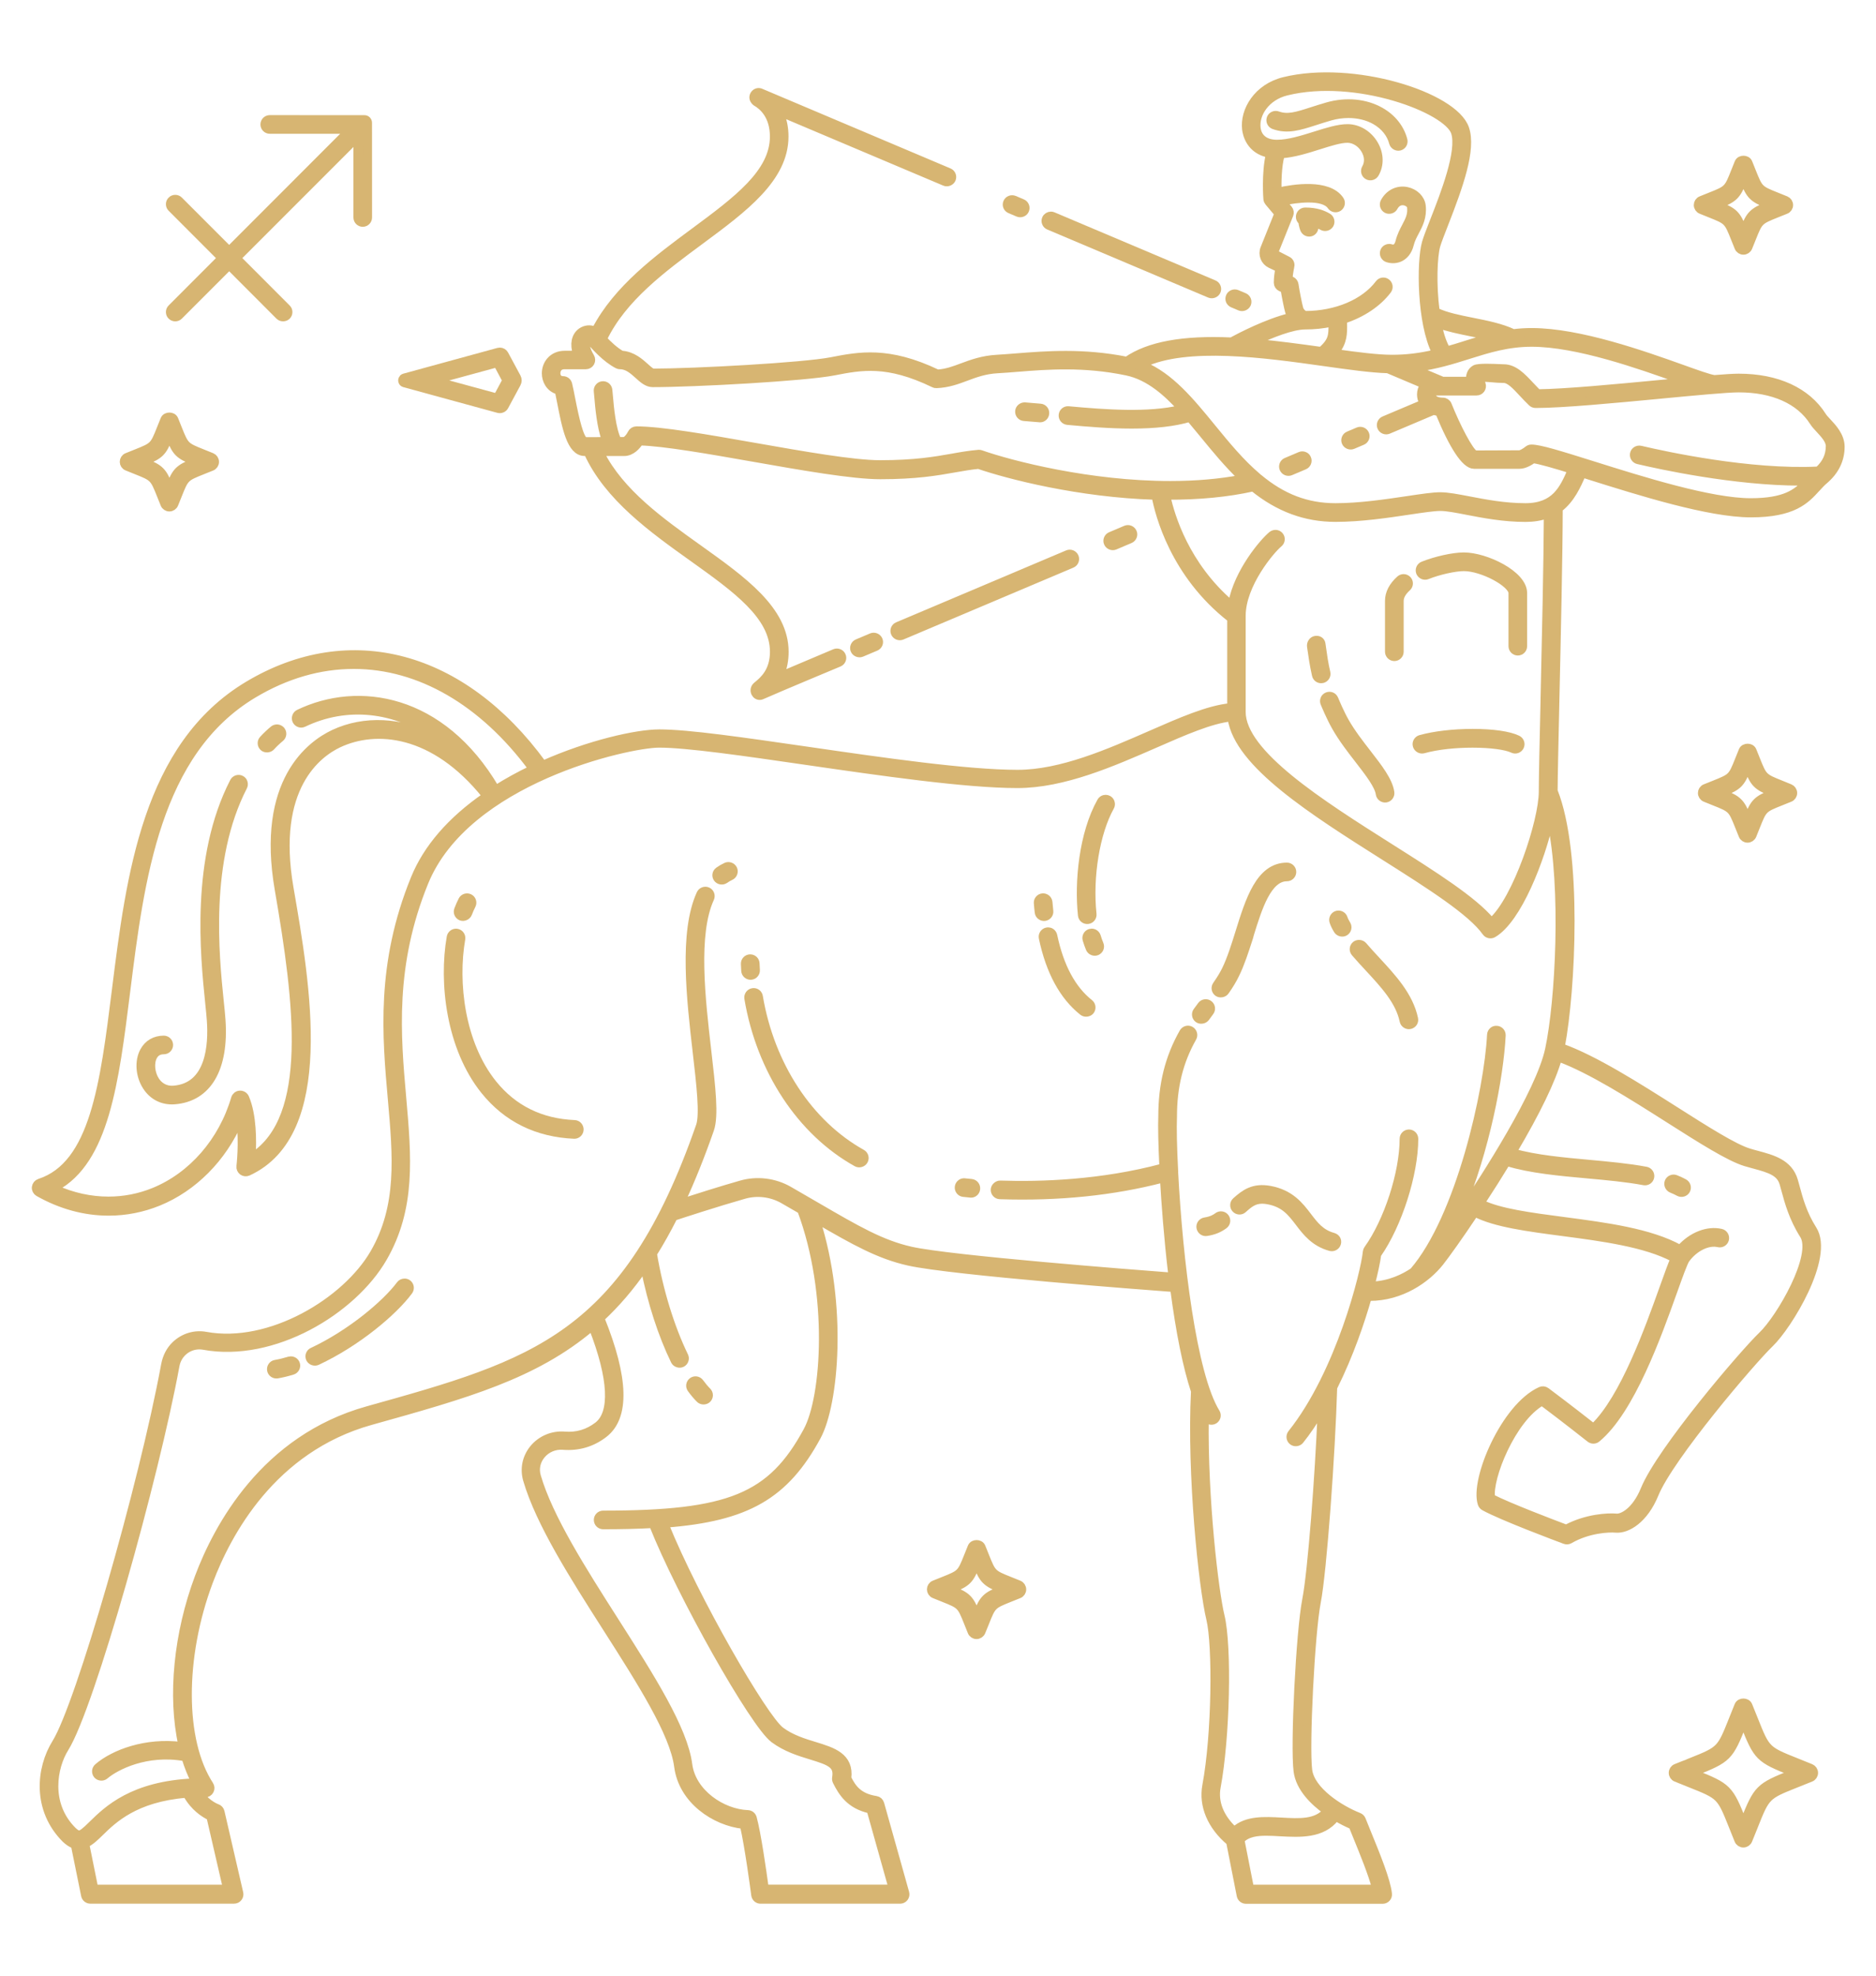
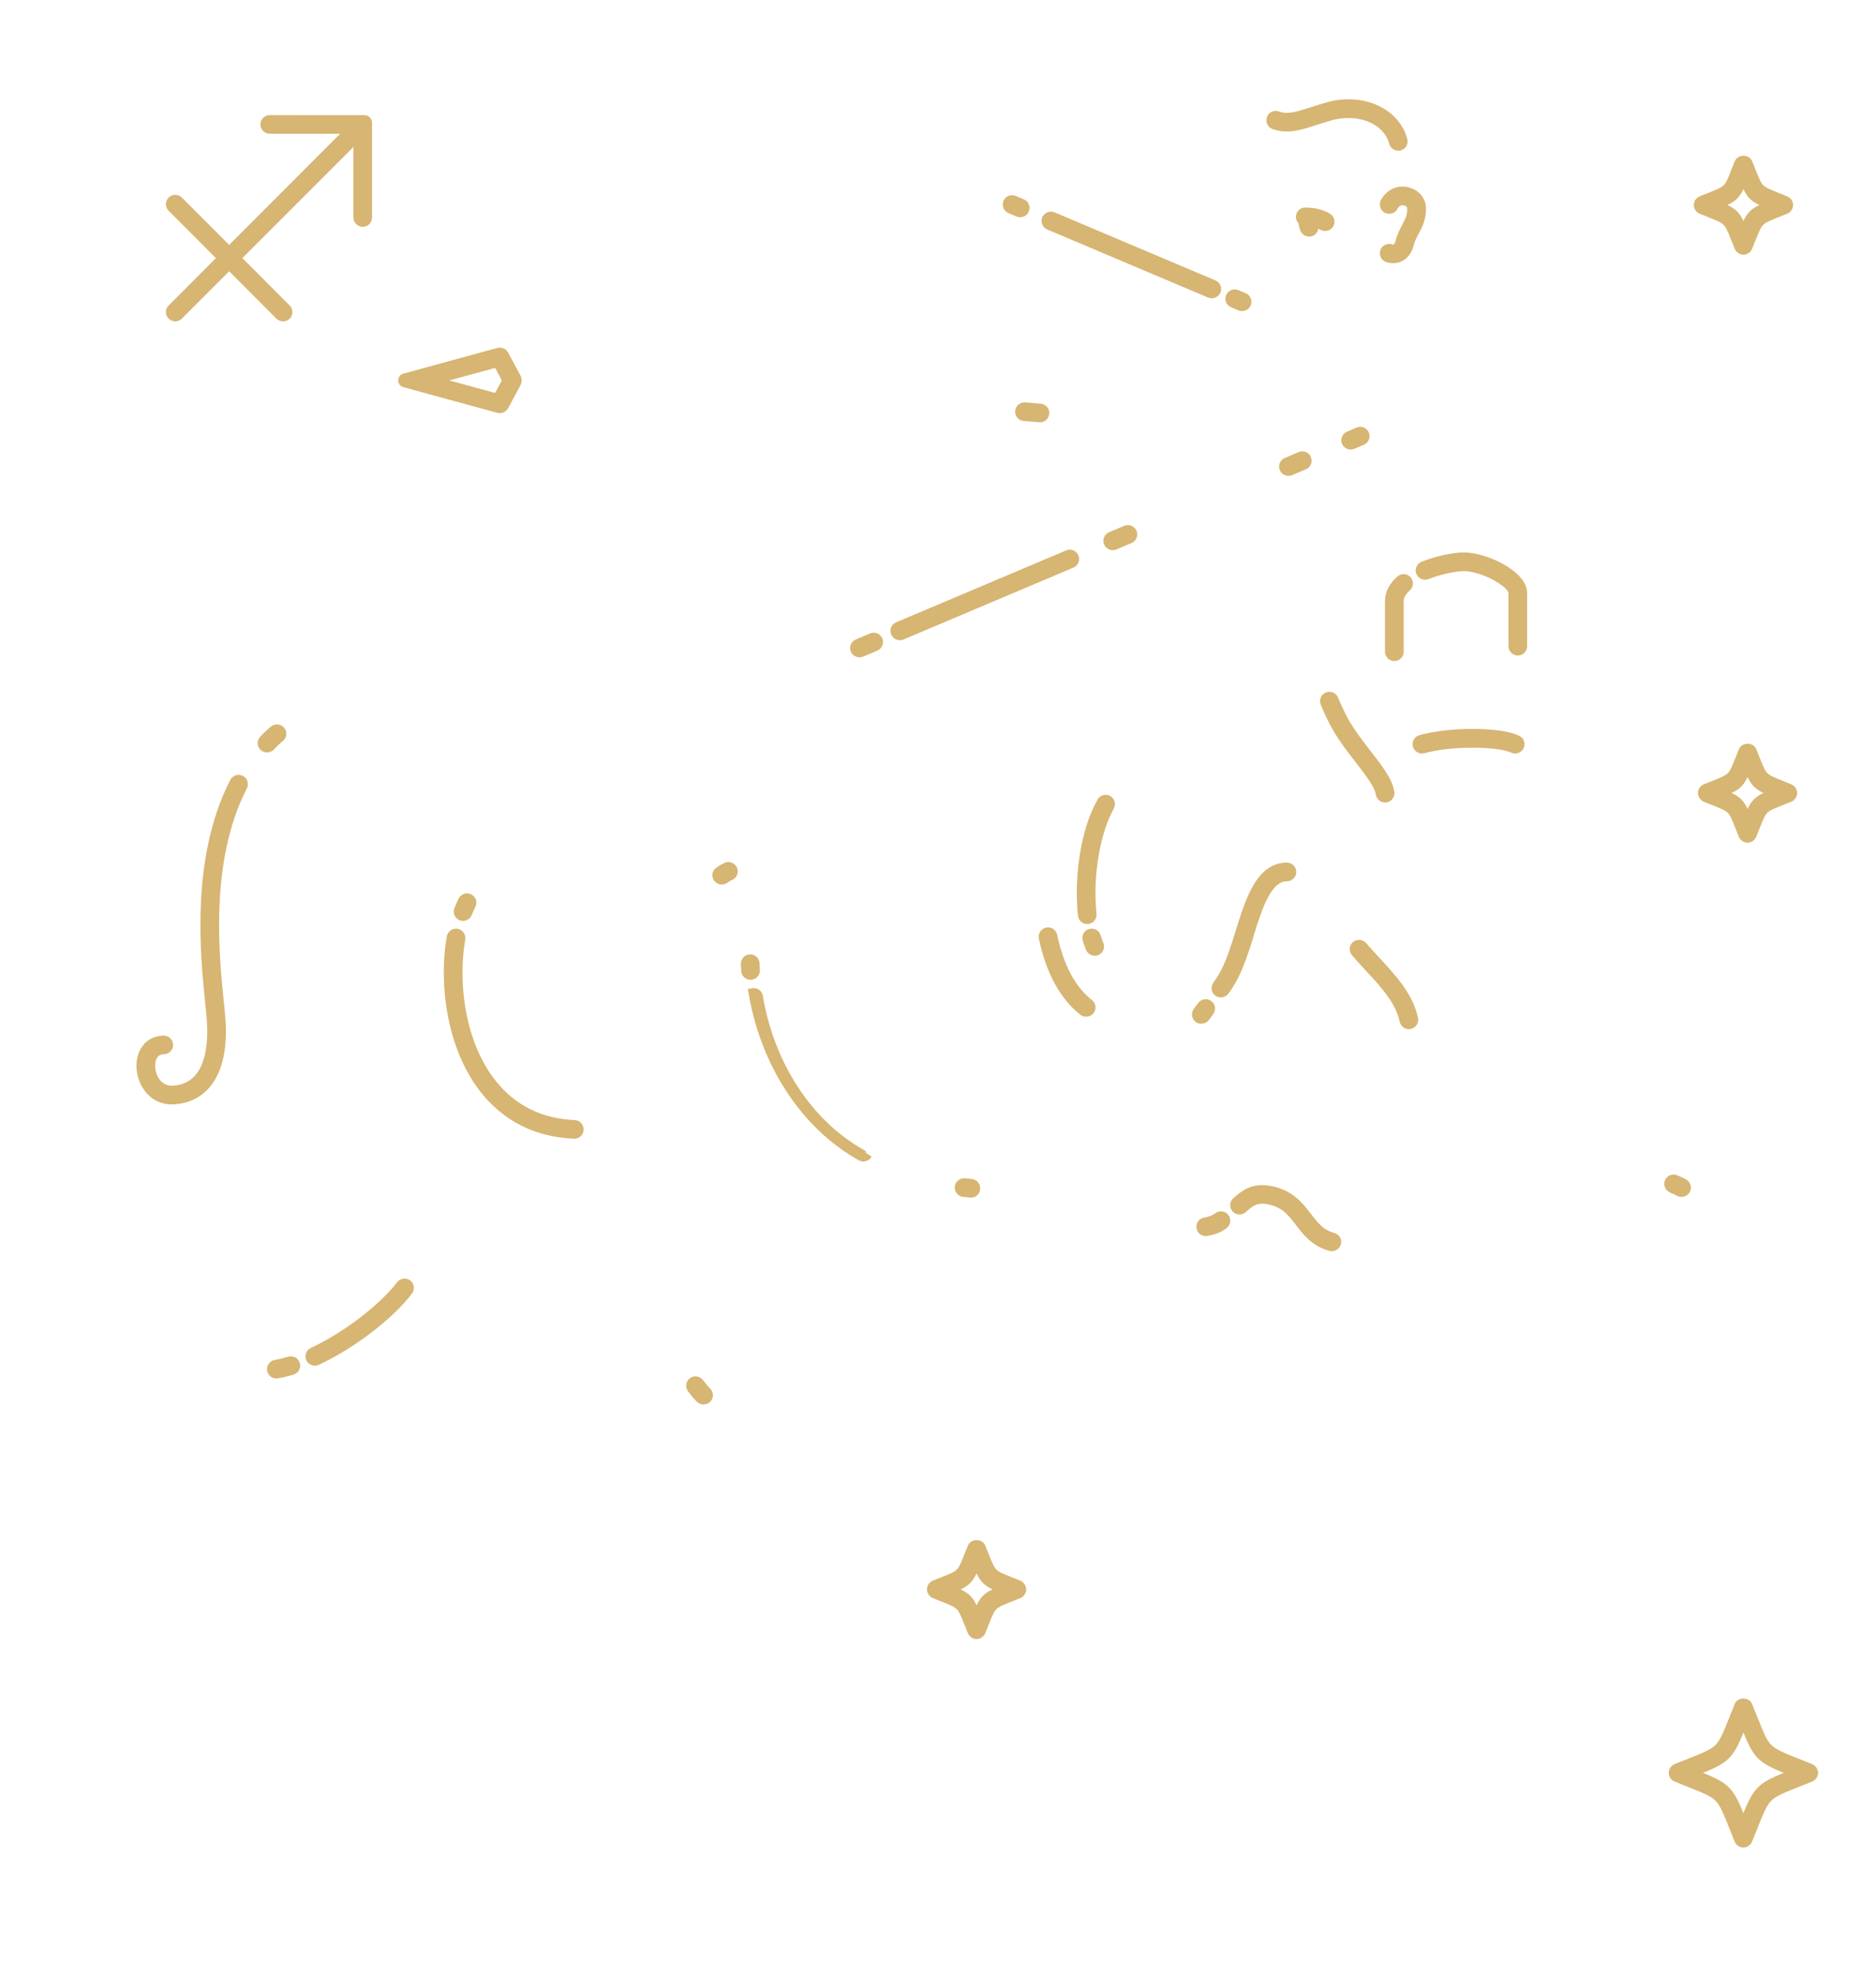
<svg xmlns="http://www.w3.org/2000/svg" version="1.1" id="katman_1" x="0px" y="0px" viewBox="0 0 440.99 464.19" style="enable-background:new 0 0 440.99 464.19;" xml:space="preserve">
  <style type="text/css">
	.st0{fill:#D7B572;stroke:#D7B572;stroke-width:2;stroke-miterlimit:10;}
</style>
  <g>
    <path class="st0" d="M170.71,203.66c-0.62,0.29-1.21,0.63-1.75,1.02c-0.26,0.18-0.43,0.46-0.49,0.77   c-0.05,0.31,0.02,0.63,0.21,0.89c0.18,0.25,0.46,0.42,0.78,0.47c0.32,0.05,0.64-0.02,0.89-0.19c0.43-0.31,0.89-0.58,1.38-0.8   c0.6-0.28,0.85-0.99,0.58-1.59C172.02,203.64,171.31,203.38,170.71,203.66z" />
-     <path class="st0" d="M202.58,271.05c-12.46-6.94-21.53-20.73-24.25-36.89c-0.1-0.6-0.59-1-1.17-1c-0.07,0-0.14,0.01-0.21,0.02   c-0.65,0.11-1.08,0.73-0.98,1.38c2.84,16.87,12.35,31.3,25.44,38.58c0.26,0.15,0.6,0.18,0.91,0.09c0.31-0.09,0.57-0.29,0.72-0.56   C203.36,272.1,203.16,271.37,202.58,271.05z" />
+     <path class="st0" d="M202.58,271.05c-12.46-6.94-21.53-20.73-24.25-36.89c-0.1-0.6-0.59-1-1.17-1c-0.07,0-0.14,0.01-0.21,0.02   c2.84,16.87,12.35,31.3,25.44,38.58c0.26,0.15,0.6,0.18,0.91,0.09c0.31-0.09,0.57-0.29,0.72-0.56   C203.36,272.1,203.16,271.37,202.58,271.05z" />
    <path class="st0" d="M176.52,229.2c0.32-0.02,0.61-0.16,0.81-0.4c0.21-0.24,0.32-0.55,0.3-0.86c-0.03-0.52-0.06-1.04-0.08-1.56   c-0.02-0.65-0.55-1.15-1.21-1.15c-0.34,0.01-0.64,0.14-0.86,0.38c-0.22,0.23-0.33,0.54-0.32,0.86c0.02,0.55,0.05,1.09,0.08,1.62   c0.04,0.63,0.57,1.12,1.2,1.12L176.52,229.2z" />
    <path class="st0" d="M283.36,239.07c0,0,1.02-1.39,1.02-1.39c0.19-0.26,0.28-0.57,0.23-0.89c-0.05-0.32-0.21-0.59-0.47-0.78   c-0.21-0.16-0.45-0.24-0.71-0.24c-0.06,0-0.12,0-0.17,0.01c-0.32,0.05-0.6,0.21-0.79,0.47l-1.05,1.42   c-0.38,0.53-0.26,1.28,0.27,1.66C282.18,239.69,283,239.56,283.36,239.07z" />
    <path class="st0" d="M293.48,220.5l0.15-0.48l0.13-0.52c1.96-6.31,4.18-13.44,8.76-13.44c0.66,0,1.19-0.54,1.19-1.19   c0-0.66-0.54-1.19-1.19-1.19c-6.33,0-8.76,7.81-11.11,15.36c-0.96,3.09-1.96,6.29-3.19,8.82c-0.55,1.13-1.25,2.28-2.2,3.64   c-0.18,0.26-0.25,0.58-0.2,0.89c0.06,0.31,0.23,0.59,0.49,0.77c0.5,0.34,1.32,0.2,1.66-0.3c1.03-1.47,1.79-2.73,2.38-3.97   C291.57,226.43,292.54,223.41,293.48,220.5z" />
    <path class="st0" d="M257.77,220.05c-0.15-0.5-0.62-0.86-1.15-0.86c-0.11,0-0.23,0.02-0.33,0.05c-0.31,0.09-0.56,0.29-0.71,0.57   c-0.15,0.28-0.19,0.6-0.1,0.91c0.23,0.76,0.48,1.48,0.75,2.12c0.12,0.28,0.36,0.51,0.66,0.63c0.3,0.12,0.63,0.12,0.91,0   c0.29-0.13,0.52-0.36,0.64-0.65c0.12-0.3,0.11-0.62-0.01-0.91C258.19,221.34,257.97,220.72,257.77,220.05z" />
    <path class="st0" d="M260.49,187.9c-0.18-0.1-0.39-0.15-0.59-0.15c-0.11,0-0.21,0.01-0.32,0.04c-0.31,0.09-0.56,0.29-0.72,0.57   c-4.24,7.57-5.3,18.86-4.47,26.68c0.07,0.66,0.63,1.13,1.32,1.06c0.65-0.07,1.12-0.66,1.05-1.31c-0.94-8.8,0.78-19.19,4.17-25.26   c0.16-0.28,0.2-0.6,0.11-0.91C260.97,188.31,260.77,188.06,260.49,187.9z" />
    <path class="st0" d="M256.07,235.77c-4.13-3.26-7.01-8.62-8.54-15.93c-0.07-0.31-0.25-0.58-0.52-0.76   c-0.19-0.13-0.42-0.19-0.64-0.19c-0.08,0-0.17,0.01-0.25,0.03c-0.65,0.14-1.06,0.77-0.93,1.42c1.65,7.86,4.82,13.69,9.4,17.31   c0.48,0.38,1.3,0.28,1.68-0.2C256.67,236.93,256.58,236.17,256.07,235.77z" />
-     <path class="st0" d="M245.55,215.38c0.32-0.04,0.6-0.19,0.8-0.44c0.2-0.25,0.29-0.56,0.25-0.88c-0.08-0.69-0.15-1.38-0.2-2.06   c-0.03-0.32-0.18-0.61-0.43-0.82c-0.21-0.17-0.5-0.28-0.76-0.28c-0.03,0-0.06,0-0.09,0c-0.33,0.03-0.62,0.17-0.82,0.42   c-0.21,0.24-0.31,0.55-0.28,0.87c0.06,0.71,0.12,1.43,0.21,2.15C244.3,214.98,244.88,215.45,245.55,215.38z" />
-     <path class="st0" d="M315.78,215.75c-0.16-0.49-0.64-0.81-1.15-0.81c-0.12,0-0.25,0.02-0.37,0.06c-0.62,0.21-0.96,0.89-0.75,1.51   c0.2,0.61,0.52,1.26,0.97,2c0.32,0.53,1.11,0.72,1.64,0.39c0.27-0.17,0.46-0.43,0.54-0.74c0.07-0.31,0.02-0.63-0.14-0.9   C316.17,216.69,315.92,216.18,315.78,215.75z" />
    <path class="st0" d="M323.48,225.68c0,0-0.08-0.09-0.08-0.09c-0.96-1.03-2.04-2.2-3.02-3.35c-0.22-0.26-0.57-0.4-0.92-0.4   c-0.28,0-0.56,0.09-0.77,0.27c-0.5,0.43-0.56,1.18-0.13,1.68c1.02,1.2,2.16,2.42,3.16,3.5c3.76,4.06,7.31,7.88,8.29,12.58   c0.06,0.3,0.25,0.58,0.52,0.75c0.26,0.17,0.58,0.24,0.89,0.17c0.32-0.07,0.58-0.25,0.76-0.51c0.18-0.27,0.24-0.59,0.17-0.9   C331.23,234.04,327.29,229.79,323.48,225.68z" />
    <path class="st0" d="M334.53,135.12c0.29,0.12,0.62,0.13,0.91,0.01c2.71-1.09,6.53-1.94,8.68-1.94c4.4,0,11.48,3.8,11.48,6.15   v12.49c0,0.66,0.54,1.19,1.19,1.19c0.66,0,1.19-0.54,1.19-1.19v-12.49c0-4.32-8.78-8.54-13.87-8.54c-2.49,0-6.52,0.89-9.57,2.11   c-0.61,0.24-0.91,0.94-0.67,1.55C334,134.76,334.23,134.99,334.53,135.12z" />
    <path class="st0" d="M327.77,154.32c0.66,0,1.19-0.54,1.19-1.19v-11.94c0-1.08,0.6-2.16,1.77-3.22c0.24-0.21,0.38-0.5,0.4-0.82   c0.02-0.32-0.09-0.63-0.3-0.86c-0.22-0.24-0.51-0.38-0.83-0.4l-0.07,0c-0.28,0-0.57,0.11-0.79,0.31c-1.7,1.53-2.57,3.21-2.57,4.99   v11.94C326.58,153.78,327.11,154.32,327.77,154.32z" />
    <path class="st0" d="M311.39,164.27c-0.12,0.29-0.13,0.62,0,0.91c0.14,0.34,1.38,3.35,2.68,5.62c1.56,2.74,3.6,5.37,5.4,7.69   c2.39,3.09,4.65,6,4.93,8.04c0.09,0.64,0.69,1.1,1.35,1.02c0.65-0.09,1.11-0.69,1.02-1.34c-0.37-2.68-2.7-5.69-5.4-9.17   c-1.83-2.36-3.73-4.81-5.22-7.42c-1.15-2.01-2.31-4.78-2.53-5.32c-0.13-0.31-0.36-0.55-0.65-0.67c-0.29-0.12-0.61-0.12-0.91,0   C311.74,163.75,311.51,163.98,311.39,164.27z" />
-     <path class="st0" d="M309.4,158.6c0.12,0.54,0.6,0.93,1.16,0.93c0.09,0,0.18-0.01,0.27-0.03c0.31-0.07,0.58-0.26,0.75-0.53   c0.17-0.27,0.22-0.59,0.15-0.9c-0.52-2.24-0.76-4.01-1.11-6.48l-0.04-0.28c-0.04-0.29-0.18-0.53-0.39-0.7   c-0.19-0.15-0.44-0.22-0.72-0.22c-0.07,0-0.15,0.01-0.23,0.02c-0.63,0.09-1.1,0.77-1,1.47C308.59,154.31,308.86,156.24,309.4,158.6   z" />
    <path class="st0" d="M306.08,51.88c0.05,0.04,0.09,0.11,0.1,0.18c0.17,1.08,0.37,1.63,0.5,1.9c0.27,0.54,1.01,0.79,1.57,0.52   c0.58-0.28,0.83-0.99,0.56-1.59c-0.04-0.09-0.03-0.19,0.03-0.28c0.06-0.08,0.15-0.12,0.25-0.11c0.76,0.08,1.34,0.36,1.81,0.63   c0.26,0.15,0.59,0.19,0.9,0.11c0.31-0.08,0.58-0.28,0.73-0.54c0.16-0.28,0.2-0.6,0.12-0.91c-0.08-0.31-0.28-0.57-0.56-0.73   c-1.05-0.61-2.61-1.3-5.28-1.3c-0.66,0-1.19,0.54-1.19,1.19C305.62,51.31,305.79,51.66,306.08,51.88z" />
    <path class="st0" d="M325.5,47.48c-0.31,0.58-0.1,1.3,0.48,1.62c0.28,0.15,0.6,0.18,0.91,0.09c0.31-0.09,0.56-0.29,0.71-0.57   c0.83-1.53,2.08-1.46,2.58-1.35c0.84,0.17,1.52,0.75,1.58,1.37c0.2,1.87-0.44,3.09-1.25,4.63c-0.53,1.01-1.13,2.14-1.48,3.55   c-0.18,0.73-0.51,1.25-0.93,1.49c-0.43,0.23-0.87,0.16-1.18,0.06c-0.12-0.04-0.24-0.06-0.36-0.06c-0.19,0-0.38,0.04-0.55,0.13   c-0.28,0.14-0.5,0.39-0.59,0.69c-0.2,0.63,0.14,1.3,0.77,1.51c1.04,0.34,2.18,0.25,3.07-0.25c0.71-0.4,1.66-1.24,2.09-3   c0.28-1.12,0.76-2.04,1.28-3.01c0.84-1.6,1.8-3.4,1.52-5.99c-0.18-1.66-1.62-3.08-3.5-3.46C328.54,44.52,326.57,45.5,325.5,47.48z" />
    <path class="st0" d="M327.53,33.53c0.16,0.61,0.84,1.01,1.46,0.85c0.64-0.17,1.02-0.82,0.85-1.46c-0.72-2.77-2.61-5.15-5.32-6.69   c-3.53-2.02-8.08-2.45-12.48-1.19c-1.33,0.38-2.54,0.77-3.6,1.11c-3.59,1.16-5.75,1.85-8.15,0.98c-0.3-0.11-0.62-0.09-0.91,0.04   c-0.29,0.13-0.51,0.37-0.62,0.67c-0.22,0.62,0.09,1.3,0.71,1.53c3.17,1.15,5.9,0.27,9.69-0.95c1.05-0.34,2.23-0.72,3.53-1.09   c1.41-0.4,2.86-0.6,4.28-0.6c2.32,0,4.54,0.53,6.36,1.57C325.49,29.54,326.98,31.39,327.53,33.53z" />
    <path class="st0" d="M65.2,171.21c-0.03,0-0.07,0-0.1,0c-0.28,0-0.56,0.1-0.77,0.27c-0.89,0.74-1.71,1.52-2.45,2.33   c-0.22,0.24-0.33,0.54-0.31,0.86c0.01,0.32,0.15,0.61,0.39,0.83c0.45,0.41,1.28,0.37,1.69-0.07c0.67-0.74,1.42-1.45,2.22-2.11   c0.25-0.2,0.4-0.49,0.43-0.81c0.03-0.32-0.07-0.63-0.27-0.87C65.81,171.39,65.52,171.24,65.2,171.21z" />
    <path class="st0" d="M56.63,183.2c-0.28-0.15-0.6-0.17-0.91-0.08c-0.31,0.1-0.55,0.31-0.7,0.59c-9.26,17.97-6.92,40.84-5.79,51.84   l0.02,0.22c0.16,1.59,0.3,2.9,0.37,3.96c0.42,5.83-0.18,15.71-8.82,16.36c-2.42,0.16-3.74-1.28-4.31-2.17   c-1.13-1.75-1.35-4.23-0.5-5.78c0.52-0.95,1.36-1.43,2.51-1.43c0.66,0,1.19-0.54,1.19-1.19c0-0.66-0.54-1.19-1.19-1.19   c-2.03,0-3.67,0.95-4.61,2.68c-1.27,2.33-1.02,5.71,0.6,8.21c1.47,2.28,3.79,3.44,6.49,3.25c7.82-0.59,11.84-7.48,11.02-18.91   c-0.08-1.15-0.23-2.65-0.4-4.24c-1.1-10.77-3.4-33.18,5.53-50.52c0.15-0.28,0.17-0.61,0.08-0.91   C57.13,183.59,56.92,183.34,56.63,183.2z" />
    <path class="st0" d="M202.49,153.36l3.36-1.42c0.29-0.12,0.52-0.36,0.64-0.65c0.12-0.3,0.12-0.62-0.01-0.91   c-0.12-0.28-0.36-0.51-0.65-0.63c-0.15-0.06-0.31-0.09-0.47-0.09c-0.15,0-0.3,0.03-0.44,0.09l-3.36,1.42   c-0.29,0.12-0.52,0.35-0.64,0.65c-0.12,0.3-0.12,0.62,0.01,0.91C201.16,153.29,201.9,153.6,202.49,153.36z" />
    <path class="st0" d="M211.06,149.34c0.3,0.12,0.63,0.12,0.91,0l39.97-16.9c0.29-0.12,0.52-0.35,0.64-0.65   c0.12-0.3,0.12-0.62-0.01-0.91c-0.12-0.29-0.36-0.52-0.65-0.64c-0.14-0.06-0.3-0.09-0.45-0.09c-0.16,0-0.32,0.03-0.46,0.09   l-39.97,16.9c-0.29,0.12-0.52,0.36-0.64,0.65c-0.12,0.3-0.12,0.62,0.01,0.91C210.53,148.99,210.77,149.22,211.06,149.34z" />
    <path class="st0" d="M262.03,128.18l3.58-1.52c0.29-0.12,0.52-0.36,0.64-0.65c0.12-0.3,0.12-0.62-0.01-0.91   c-0.12-0.29-0.36-0.52-0.65-0.64c-0.14-0.06-0.3-0.09-0.45-0.09c-0.16,0-0.32,0.03-0.46,0.09l-3.58,1.52   c-0.29,0.12-0.52,0.35-0.64,0.65c-0.12,0.3-0.12,0.62,0.01,0.91C260.71,128.12,261.44,128.43,262.03,128.18z" />
    <path class="st0" d="M306.58,107.14c-0.15-0.06-0.3-0.09-0.45-0.09c-0.16,0-0.32,0.03-0.47,0.1c-0.05,0.02-3.24,1.37-3.26,1.38   c-0.29,0.12-0.52,0.35-0.64,0.65c-0.12,0.3-0.12,0.62,0.01,0.91c0.12,0.28,0.36,0.51,0.65,0.63c0.29,0.12,0.63,0.12,0.91,0   l3.26-1.38c0.29-0.12,0.52-0.36,0.64-0.65c0.12-0.29,0.12-0.62-0.01-0.91C307.11,107.48,306.88,107.25,306.58,107.14z" />
    <path class="st0" d="M319.28,101.38l-2.26,0.96c-0.29,0.12-0.52,0.36-0.64,0.65c-0.12,0.3-0.12,0.62,0.01,0.91   c0.12,0.28,0.36,0.51,0.66,0.63c0.3,0.12,0.63,0.12,0.91,0l2.26-0.96c0.29-0.12,0.52-0.36,0.64-0.65c0.12-0.3,0.12-0.62-0.01-0.91   C320.59,101.41,319.89,101.12,319.28,101.38z" />
    <path class="st0" d="M289.78,71.28l1.73,0.73c0.58,0.25,1.32-0.06,1.57-0.63c0.12-0.29,0.13-0.62,0.01-0.91   c-0.12-0.29-0.35-0.53-0.64-0.65l-1.73-0.73c-0.15-0.06-0.31-0.09-0.47-0.09c-0.15,0-0.3,0.03-0.45,0.09   c-0.3,0.12-0.53,0.35-0.65,0.64c-0.12,0.29-0.13,0.62-0.01,0.91C289.26,70.92,289.49,71.15,289.78,71.28z" />
    <path class="st0" d="M246.56,53l37.84,16c0.58,0.24,1.32-0.06,1.56-0.63c0.12-0.29,0.13-0.62,0.01-0.91   c-0.12-0.3-0.35-0.53-0.64-0.65l-37.84-16c-0.14-0.06-0.29-0.09-0.44-0.09c-0.47,0-0.94,0.28-1.12,0.72   c-0.13,0.29-0.13,0.62-0.01,0.91C246.04,52.65,246.27,52.88,246.56,53z" />
    <path class="st0" d="M237.45,49.15l1.91,0.81c0.28,0.12,0.62,0.12,0.91,0c0.3-0.12,0.54-0.35,0.65-0.63   c0.12-0.29,0.13-0.62,0.01-0.91c-0.12-0.3-0.35-0.53-0.64-0.65l-1.91-0.81c-0.15-0.06-0.31-0.09-0.47-0.09   c-0.15,0-0.31,0.03-0.45,0.09c-0.3,0.12-0.53,0.35-0.65,0.64c-0.12,0.29-0.13,0.62-0.01,0.91   C236.93,48.8,237.16,49.03,237.45,49.15z" />
    <path class="st0" d="M334.58,176.01c3.32-0.93,7.65-1.34,11.58-1.34c4.14,0,7.84,0.46,9.5,1.26c0.29,0.14,0.61,0.16,0.91,0.05   c0.3-0.11,0.54-0.32,0.68-0.61c0.29-0.59,0.04-1.31-0.56-1.6c-1.98-0.96-5.8-1.51-10.48-1.51c-4.53,0-9.01,0.52-12.28,1.43   c-0.63,0.18-1.01,0.84-0.83,1.47C333.28,175.8,333.96,176.18,334.58,176.01z" />
    <path class="st0" d="M313.39,290.66c-2.96-0.82-4.38-2.68-6.03-4.84c-1.91-2.5-4.07-5.32-8.89-6.2c-3.8-0.69-5.83,0.81-7.9,2.67   c-0.24,0.21-0.38,0.51-0.39,0.82c-0.02,0.32,0.09,0.63,0.31,0.86c0.21,0.24,0.51,0.37,0.82,0.39c0.32,0.02,0.62-0.09,0.86-0.31   c1.49-1.35,2.62-2.23,4.52-2.23c0.42,0,0.87,0.04,1.35,0.13c3.92,0.71,5.54,2.84,7.42,5.3c1.67,2.19,3.57,4.67,7.3,5.69   c0.3,0.08,0.62,0.04,0.9-0.12c0.28-0.16,0.49-0.42,0.57-0.72c0.09-0.31,0.05-0.63-0.11-0.91   C313.96,290.95,313.7,290.75,313.39,290.66z" />
    <path class="st0" d="M286.29,285.85c-0.57,0.43-1.43,0.95-3.04,1.2c-0.32,0.05-0.59,0.22-0.78,0.47c-0.19,0.26-0.27,0.57-0.22,0.89   c0.05,0.31,0.22,0.6,0.48,0.79c0.26,0.19,0.57,0.26,0.88,0.21c1.65-0.25,2.95-0.78,4.11-1.65c0.53-0.39,0.63-1.14,0.24-1.67   C287.57,285.56,286.82,285.45,286.29,285.85z" />
    <path class="st0" d="M392.98,279.28c0.65,0.26,1.22,0.53,1.74,0.81c0.26,0.14,0.6,0.17,0.9,0.08c0.31-0.09,0.57-0.3,0.71-0.57   c0.15-0.28,0.19-0.6,0.09-0.91c-0.09-0.31-0.3-0.56-0.58-0.71c-0.61-0.33-1.27-0.64-1.98-0.92c-0.14-0.06-0.3-0.09-0.45-0.09   c-0.16,0-0.32,0.03-0.47,0.1c-0.29,0.12-0.52,0.36-0.64,0.65C392.07,278.33,392.37,279.03,392.98,279.28z" />
    <path class="st0" d="M164.46,324.87c-0.19-0.26-0.47-0.43-0.78-0.48c-0.06-0.01-0.12-0.01-0.19-0.01c-0.25,0-0.49,0.08-0.7,0.23   c-0.26,0.19-0.43,0.47-0.48,0.78c-0.05,0.32,0.03,0.63,0.22,0.89c0.67,0.92,1.35,1.72,2.01,2.38c0.44,0.44,1.25,0.44,1.69,0   c0.47-0.47,0.47-1.22,0-1.69C165.66,326.4,165.06,325.69,164.46,324.87z" />
    <path class="st0" d="M95.8,301.63c-0.2-0.15-0.44-0.22-0.69-0.22c-0.38,0-0.76,0.16-0.98,0.47c-3.34,4.51-11.71,11.56-20.64,15.73   c-0.29,0.13-0.51,0.37-0.62,0.67c-0.11,0.3-0.09,0.62,0.04,0.91c0.26,0.56,1.02,0.84,1.59,0.58c9.38-4.38,17.94-11.6,21.55-16.47   C96.44,302.77,96.33,302.02,95.8,301.63z" />
    <path class="st0" d="M68.94,319.82c-0.17-0.09-0.36-0.14-0.56-0.14c-0.12,0-0.23,0.02-0.35,0.05c-1.12,0.34-2.23,0.61-3.28,0.79   c-0.65,0.11-1.08,0.73-0.97,1.38c0.11,0.63,0.71,1.07,1.39,0.97c1.14-0.2,2.34-0.49,3.55-0.86c0.63-0.19,0.99-0.86,0.8-1.49   C69.43,320.22,69.22,319.97,68.94,319.82z" />
    <path class="st0" d="M135.06,264.17c-7.97-0.34-14.44-3.53-19.23-9.48c-7.62-9.46-9.24-23.94-7.46-34.09   c0.11-0.65-0.32-1.27-0.98-1.38c-0.06-0.01-0.13-0.02-0.19-0.02c-0.57,0-1.08,0.41-1.19,0.99c-1.87,10.68-0.13,25.95,7.95,36   c5.24,6.51,12.33,10,21.06,10.37c0.62,0,1.14-0.5,1.17-1.14c0.01-0.32-0.1-0.62-0.31-0.86   C135.68,264.32,135.38,264.18,135.06,264.17z" />
    <path class="st0" d="M108.43,215.31c0.58,0.21,1.32-0.12,1.54-0.69c0.27-0.7,0.56-1.37,0.88-1.99c0.3-0.59,0.06-1.31-0.53-1.6   c-0.59-0.29-1.31-0.05-1.6,0.53c-0.34,0.68-0.67,1.42-0.97,2.21C107.51,214.38,107.82,215.07,108.43,215.31z" />
    <path class="st0" d="M228.33,278.01c-0.91-0.08-1.44-0.14-1.54-0.16c-0.05-0.01-0.11-0.01-0.16-0.01c-0.27,0-0.52,0.08-0.73,0.25   c-0.26,0.2-0.42,0.48-0.46,0.8c-0.04,0.32,0.05,0.63,0.24,0.88c0.2,0.25,0.48,0.41,0.79,0.45c0.05,0.01,0.63,0.08,1.8,0.18   c0.59,0,1.09-0.47,1.14-1.09C229.47,278.65,228.98,278.07,228.33,278.01z" />
    <path class="st0" d="M244.56,95.85c-1.35-0.12-2.58-0.23-3.68-0.31c-0.66,0-1.21,0.48-1.25,1.11c-0.04,0.66,0.45,1.23,1.11,1.27   c1.02,0.07,2.19,0.17,3.57,0.29l0.19,0.02c0.59,0,1.09-0.47,1.14-1.09c0.03-0.32-0.07-0.63-0.27-0.87   C245.17,96.03,244.88,95.87,244.56,95.85z" />
    <path class="st0" d="M425.63,415.44c-1.29-0.53-2.42-0.98-3.42-1.38c-7.02-2.79-7.11-2.89-9.9-9.9c-0.41-1.02-0.85-2.14-1.38-3.42   c-0.2-0.48-0.7-0.66-1.11-0.66c-0.4,0-0.91,0.17-1.11,0.66c-0.45,1.1-0.84,2.08-1.19,2.96l-0.18,0.45   c-2.76,6.93-2.88,7.11-9.65,9.81c0.05,0.13-0.01,0.29-0.14,0.35c-0.13,0.06-0.29,0.01-0.36-0.12c-0.96,0.34-2,0.76-3.18,1.24   c-0.45,0.18-0.74,0.62-0.74,1.11c0,0.49,0.29,0.92,0.74,1.11c1.23,0.5,2.32,0.94,3.28,1.32l0.13,0.05c7.02,2.8,7.11,2.89,9.91,9.91   c0.4,1,0.85,2.13,1.37,3.41c0.18,0.45,0.62,0.74,1.11,0.74c0.49,0,0.92-0.29,1.11-0.74c0.45-1.11,0.85-2.1,1.21-2.99l0.17-0.43   c2.79-7.02,2.89-7.11,9.91-9.9l0.53-0.21c0.86-0.35,1.82-0.73,2.89-1.16c0.45-0.18,0.74-0.62,0.74-1.11   C426.37,416.06,426.08,415.63,425.63,415.44z M421.33,416.81c-7.81,3.11-8.13,3.43-11.25,11.24c-0.04,0.11-0.14,0.17-0.26,0.17   c-0.11,0-0.21-0.07-0.26-0.17c-3.11-7.81-3.43-8.13-11.26-11.25c-0.1-0.04-0.17-0.14-0.17-0.26c0-0.11,0.07-0.21,0.17-0.26   c7.83-3.12,8.15-3.43,11.27-11.25c0.04-0.11,0.14-0.17,0.26-0.17c0.11,0,0.21,0.07,0.26,0.17c3.11,7.81,3.43,8.13,11.24,11.25   c0.11,0.04,0.17,0.14,0.17,0.26S421.44,416.77,421.33,416.81z" />
    <path class="st0" d="M418.62,184.36c-4.15-1.65-4.2-1.71-5.86-5.85l-0.85-2.12c-0.2-0.48-0.7-0.65-1.1-0.65   c-0.4,0-0.91,0.17-1.11,0.66l-0.85,2.11c-1.65,4.15-1.71,4.2-5.86,5.86l-2.12,0.85c-0.45,0.18-0.74,0.62-0.74,1.1   c0,0.49,0.29,0.92,0.74,1.11l2.11,0.85c4.15,1.65,4.2,1.71,5.86,5.86l0.85,2.11c0.18,0.45,0.62,0.74,1.1,0.74s0.92-0.29,1.11-0.74   l0.85-2.12c1.65-4.15,1.71-4.2,5.86-5.85l2.11-0.85c0.45-0.18,0.74-0.62,0.74-1.1c0-0.49-0.29-0.92-0.74-1.11L418.62,184.36z    M416.45,186.57c-3.39,1.4-3.99,2.01-5.39,5.39c-0.04,0.1-0.14,0.17-0.26,0.17c-0.11,0-0.21-0.07-0.25-0.17   c-1.4-3.39-2.01-3.99-5.39-5.39c-0.1-0.04-0.17-0.14-0.17-0.25c0-0.11,0.07-0.21,0.17-0.26c3.39-1.4,3.99-2.01,5.39-5.39   c0.09-0.21,0.42-0.21,0.51,0c1.4,3.39,2.01,3.99,5.39,5.39c0.1,0.04,0.17,0.14,0.17,0.26   C416.62,186.43,416.56,186.53,416.45,186.57z" />
    <path class="st0" d="M399.9,49.28l2.11,0.85c4.15,1.65,4.2,1.71,5.86,5.86l0.85,2.11c0.18,0.45,0.62,0.74,1.1,0.74   c0.49,0,0.92-0.29,1.11-0.74l0.85-2.11c1.65-4.15,1.71-4.2,5.86-5.86l2.12-0.85c0.45-0.18,0.74-0.62,0.74-1.1   c0-0.49-0.29-0.92-0.74-1.11l-2.11-0.85c-4.15-1.65-4.2-1.71-5.86-5.86l-0.85-2.12c-0.2-0.48-0.7-0.65-1.1-0.65   c-0.4,0-0.91,0.17-1.11,0.66l-0.85,2.12c-1.65,4.15-1.71,4.2-5.86,5.85l-2.12,0.85c-0.45,0.18-0.74,0.62-0.74,1.1   C399.16,48.66,399.45,49.1,399.9,49.28z M404.18,47.92c3.38-1.4,3.99-2,5.41-5.37c0.04-0.1,0.14-0.17,0.25-0.17   c0.11,0,0.21,0.07,0.25,0.17c1.39,3.37,2,3.97,5.38,5.37c0.1,0.04,0.17,0.14,0.17,0.25c0,0.11-0.07,0.21-0.17,0.26   c-3.39,1.4-3.99,2.01-5.39,5.39c-0.04,0.1-0.14,0.17-0.25,0.17c-0.11,0-0.21-0.07-0.25-0.17c-1.4-3.39-2.01-3.99-5.39-5.39   c-0.1-0.04-0.17-0.14-0.17-0.26C404.01,48.07,404.07,47.97,404.18,47.92z" />
    <path class="st0" d="M239.49,372.33l-2.11-0.85c-4.15-1.65-4.2-1.71-5.86-5.86l-0.85-2.12c-0.2-0.48-0.7-0.65-1.1-0.65   c-0.4,0-0.91,0.17-1.11,0.66l-0.85,2.11c-1.65,4.15-1.71,4.21-5.86,5.86l-2.12,0.85c-0.45,0.18-0.74,0.62-0.74,1.1   s0.29,0.92,0.74,1.11l2.11,0.85c4.15,1.65,4.2,1.71,5.86,5.86l0.85,2.12c0.18,0.45,0.62,0.74,1.1,0.74s0.92-0.29,1.11-0.74   c0.6-1.48,0.78-1.95,0.86-2.11c1.65-4.15,1.7-4.2,5.85-5.86l2.12-0.85c0.45-0.18,0.74-0.62,0.74-1.1S239.94,372.52,239.49,372.33z    M235.21,373.69c-3.39,1.4-3.99,2.01-5.39,5.39c-0.04,0.1-0.14,0.17-0.25,0.17c-0.11,0-0.21-0.07-0.26-0.17   c-1.4-3.39-2.01-3.99-5.39-5.39c-0.1-0.04-0.17-0.14-0.17-0.25c0-0.11,0.07-0.21,0.17-0.25c3.39-1.4,3.99-2.01,5.39-5.4   c0.09-0.21,0.42-0.21,0.51,0c1.4,3.39,2.01,3.99,5.39,5.4c0.1,0.04,0.17,0.14,0.17,0.25C235.38,373.55,235.31,373.65,235.21,373.69   z" />
-     <path class="st0" d="M29.89,109.6l2.11,0.85c4.15,1.65,4.2,1.71,5.86,5.86l0.85,2.12c0.18,0.45,0.62,0.74,1.1,0.74   c0.49,0,0.92-0.29,1.11-0.74l0.85-2.11c1.65-4.15,1.71-4.2,5.85-5.85l2.12-0.85c0.45-0.18,0.74-0.62,0.74-1.1   c0-0.49-0.29-0.92-0.74-1.11l-2.11-0.85c-4.15-1.65-4.2-1.71-5.86-5.86l-0.85-2.12c-0.2-0.48-0.7-0.65-1.1-0.65   c-0.4,0-0.91,0.17-1.11,0.66c-0.6,1.48-0.78,1.95-0.85,2.11c-1.65,4.15-1.7,4.21-5.85,5.86l-2.12,0.85   c-0.45,0.18-0.74,0.62-0.74,1.1C29.15,108.98,29.44,109.42,29.89,109.6z M34.17,108.24c3.39-1.4,4-2.01,5.4-5.39   c0.08-0.21,0.42-0.21,0.51,0c1.4,3.39,2.01,3.99,5.39,5.39c0.1,0.04,0.17,0.14,0.17,0.25c0,0.11-0.07,0.21-0.17,0.26   c-3.39,1.4-3.99,2.01-5.39,5.39c-0.04,0.1-0.14,0.17-0.25,0.17c-0.11,0-0.21-0.07-0.25-0.17c-1.4-3.39-2.01-3.99-5.4-5.39   c-0.1-0.04-0.17-0.14-0.17-0.26C34,108.39,34.07,108.29,34.17,108.24z" />
    <path class="st0" d="M95.06,89.99l22.13,6.05c0.51,0.13,1.11-0.11,1.36-0.59l2.9-5.38c0.24-0.43,0.24-0.95,0-1.39l-2.9-5.38   c-0.21-0.4-0.62-0.63-1.06-0.63c-0.1,0-0.21,0.01-0.31,0.04l-22.11,6.05c-0.44,0.12-0.47,0.53-0.47,0.61   C94.6,89.46,94.62,89.87,95.06,89.99z M102.81,89.11l13.88-3.78c0.12-0.03,0.26,0.02,0.32,0.14l2.02,3.78   c0.04,0.08,0.04,0.18,0,0.26L117,93.3c-0.05,0.09-0.14,0.15-0.24,0.15c-0.02,0-0.05,0-0.07-0.01l-13.88-3.78   c-0.12-0.03-0.2-0.14-0.2-0.27C102.6,89.26,102.69,89.15,102.81,89.11z" />
    <path class="st0" d="M51.98,60.45c0.05,0.05,0.08,0.12,0.08,0.19c0,0.07-0.03,0.14-0.08,0.2L40.35,72.48C40.12,72.7,40,73,40,73.32   c0,0.32,0.12,0.62,0.35,0.84c0.46,0.46,1.23,0.46,1.69,0l11.64-11.64c0.11-0.11,0.28-0.11,0.39,0L65.7,74.17   c0.44,0.44,1.25,0.44,1.69,0c0.23-0.23,0.35-0.53,0.35-0.84c0-0.32-0.12-0.62-0.35-0.84L55.75,60.84c-0.11-0.11-0.11-0.28,0-0.39   l27.86-27.86c0.08-0.08,0.2-0.1,0.3-0.06c0.1,0.04,0.17,0.14,0.17,0.25V51.1c0,0.66,0.54,1.19,1.19,1.19   c0.66,0,1.19-0.54,1.19-1.19l-0.01-22.26c0-0.43-0.35-0.78-0.77-0.78l-0.72,0c-4.37,0-15.74-0.01-21.55-0.01   c-0.66,0-1.19,0.54-1.19,1.19c0,0.66,0.54,1.19,1.19,1.19h18.31c0.11,0,0.21,0.07,0.25,0.17c0.04,0.1,0.02,0.22-0.06,0.3   L54.06,58.76c-0.11,0.11-0.28,0.11-0.39,0L42.04,47.13c-0.23-0.23-0.52-0.35-0.84-0.35c-0.32,0-0.62,0.12-0.84,0.35   C40.12,47.35,40,47.65,40,47.97c0,0.32,0.12,0.62,0.35,0.84L51.98,60.45z" />
-     <path class="st0" d="M429.52,99.19l0.2-0.19L429.52,99.19l-0.14-0.15c-0.4-0.43-0.79-0.84-1.03-1.23   c-3.67-5.81-10.64-9.01-19.62-9.01c-1.13,0-3.06,0.11-5.73,0.33c-1.07-0.1-4.38-1.28-7.57-2.43c-9.03-3.22-24.14-8.62-35.36-8.62   c-1.42,0-2.81,0.08-4.26,0.26c-0.06,0.01-0.1,0-0.15-0.02c-2.79-1.32-6.2-2-9.51-2.66c-3.22-0.64-6.26-1.25-8.59-2.36   c-0.08-0.04-0.14-0.12-0.15-0.21c-0.82-6.26-0.55-12.87,0.16-15.39c0.31-1.07,1.04-2.94,1.81-4.91c3.57-9.11,6.64-17.69,4.97-22.56   c-2.63-7.68-26.3-15.1-42.5-11.12c-6.22,1.53-9.4,6.92-8.87,11.26c0.13,1.12,0.92,4.82,5.34,5.68c0.07,0.01,0.14,0.06,0.18,0.12   c0.04,0.06,0.05,0.14,0.04,0.21c-1.02,4.36-0.57,10.3-0.56,10.36c0,0.05,0.01,0.1,0.02,0.16c0.05,0.18,0.07,0.22,0.09,0.26   c0.04,0.09,0.1,0.18,0.17,0.26l2.22,2.64c0.07,0.08,0.08,0.19,0.04,0.28l-3.25,8.09c-0.55,1.38,0.07,2.95,1.41,3.58l1.91,0.9   c0.11,0.05,0.18,0.17,0.16,0.3c-0.15,0.89-0.32,2.17-0.32,3.24c0,0.45,0.29,0.87,0.72,1.05l0.72,0.31   c0.09,0.04,0.15,0.12,0.16,0.21c0.29,1.77,0.79,4.22,1.05,5.14c0.1,0.34,0.24,0.67,0.41,0.99c0.04,0.08,0.05,0.17,0.01,0.25   c-0.04,0.08-0.11,0.14-0.19,0.16c-5.36,1.28-11.88,4.68-13.75,5.7c-0.04,0.02-0.1,0.03-0.14,0.03   c-11.33-0.51-19.33,0.96-24.44,4.48c-0.06,0.04-0.14,0.06-0.21,0.04c-10.22-2.03-18.89-1.33-25.86-0.78   c-1.54,0.12-3.11,0.25-4.56,0.33c-3.38,0.19-5.9,1.13-8.11,1.95c-1.99,0.74-3.7,1.38-5.83,1.52c-0.04,0-0.09-0.01-0.14-0.03   c-11.48-5.47-18.27-4.15-24.84-2.87c-6.66,1.29-32.07,2.67-41.95,2.68c-0.4-0.07-0.89-0.46-1.77-1.26   c-1.31-1.18-3.11-2.79-5.57-2.94c-0.04,0-0.08-0.01-0.12-0.03c-1.6-0.9-3.19-2.43-4.24-3.55c-0.08-0.08-0.1-0.21-0.05-0.31   c4.59-9.54,13.89-16.42,22.9-23.08c10.14-7.5,19.72-14.58,19.72-24.36c0-1.93-0.34-3.71-1.02-5.27c-0.05-0.1-0.02-0.22,0.06-0.3   c0.08-0.08,0.2-0.11,0.3-0.06l38.42,16.24c0.28,0.12,0.61,0.12,0.91,0c0.3-0.12,0.54-0.35,0.66-0.63c0.12-0.29,0.13-0.62,0.01-0.91   c-0.12-0.29-0.35-0.53-0.64-0.65l-44.08-18.64c-0.68-0.37-1.24-0.09-1.53,0.26c-0.29,0.35-0.46,0.95-0.01,1.5   c0.16,0.2,0.27,0.29,0.3,0.31c1.59,0.9,4.25,3.16,4.25,8.16c0,8.57-8.69,15-18.75,22.44c-8.49,6.28-18.11,13.39-23.14,23.08   c-0.07,0.13-0.24,0.19-0.37,0.12c-0.93-0.47-2.11-0.36-3.02,0.28c-1.39,0.99-1.77,2.88-1.03,5.04c0.03,0.08,0.02,0.18-0.04,0.25   c-0.05,0.07-0.14,0.12-0.22,0.12h-2.69c-1.31,0-2.47,0.49-3.26,1.38c-0.7,0.78-1.09,1.82-1.09,2.93c0,1.59,0.88,3.43,2.86,3.95   c0.1,0.03,0.18,0.11,0.2,0.21c0.16,0.75,0.32,1.59,0.5,2.47c1.18,6.06,2.3,11.78,5.5,11.78h0.56c0.11,0,0.21,0.06,0.25,0.16   c4.76,10.48,15.29,17.99,24.57,24.62c10.29,7.35,19.18,13.69,19.18,22.22c0,4.66-2.5,6.74-3.84,7.86l-0.28,0.23   c-0.52,0.48-0.52,1.12-0.3,1.56c0.19,0.38,0.6,0.75,1.2,0.65c0.06-0.01,0.11-0.02,0.15-0.04c4.57-2.02,18.14-7.67,18.28-7.73   c0.29-0.12,0.52-0.35,0.64-0.65c0.12-0.3,0.12-0.62-0.01-0.91c-0.12-0.29-0.35-0.52-0.65-0.64c-0.3-0.12-0.62-0.12-0.91,0   l-12.55,5.31c-0.1,0.04-0.22,0.02-0.3-0.06c-0.08-0.08-0.1-0.2-0.06-0.3c0.68-1.56,1.02-3.34,1.02-5.27   c0-9.76-9.8-16.75-20.18-24.16c-9.04-6.45-18.39-13.13-23.14-22.44c-0.04-0.09-0.04-0.19,0.01-0.27c0.05-0.08,0.14-0.13,0.24-0.13   h5.39c1.74,0,2.97-1.49,3.55-2.37c0.05-0.08,0.14-0.12,0.24-0.12c5.79,0.18,16.35,2.03,26.57,3.83   c11.49,2.02,23.37,4.11,29.84,4.11c8.43,0,13.23-0.84,17.46-1.59c1.89-0.33,3.67-0.65,5.6-0.84c0.04,0,0.08,0,0.12,0.01   c7.06,2.43,23.71,6.7,41.39,7.24c0.13,0,0.24,0.1,0.26,0.22c0.77,4.08,4.31,18.21,17.64,28.6c0.07,0.05,0.11,0.13,0.11,0.22v20.5   c0,0.14-0.11,0.26-0.25,0.27c-5.1,0.47-11.7,3.36-18.68,6.42c-9.88,4.32-21.07,9.23-31.35,9.23c-11.96,0-31.84-2.88-49.39-5.43   c-15.06-2.18-28.06-4.07-34.82-4.07c-5.34,0-16.39,2.5-27.18,7.28c-0.12,0.05-0.26,0.02-0.33-0.09   c-18.75-25.71-45.23-32.81-69.11-18.53c-23.9,14.29-27.71,44.79-31.08,71.7c-2.76,22.03-5.14,41.05-17.98,45.22   c-0.45,0.15-0.77,0.55-0.82,1.02c-0.05,0.47,0.19,0.93,0.6,1.16c5.29,2.98,10.83,4.49,16.46,4.49c3.99,0,7.91-0.77,11.65-2.29   c8.2-3.34,15.06-10.25,18.85-18.97c0.05-0.11,0.17-0.18,0.29-0.16c0.12,0.02,0.22,0.11,0.24,0.24c0.66,4.96,0.01,10.55,0,10.6   c-0.05,0.43,0.13,0.85,0.48,1.11c0.35,0.25,0.81,0.3,1.2,0.12c19.69-9.05,13.7-43.69,9.74-66.62c-4.12-23.82,6.72-31.7,11.58-33.99   c8.75-4.11,22.46-3.08,34.67,12.15c0.05,0.06,0.07,0.14,0.06,0.21c-0.01,0.08-0.05,0.14-0.12,0.19   c-8.13,5.64-13.72,12.1-16.63,19.23c-8.2,20.09-6.71,36.94-5.39,51.81c1.19,13.5,2.22,25.15-4.18,36.22   c-6.61,11.42-24.51,22.21-39.63,19.44c-2.55-0.47-5.12,0.3-7.05,2.12c-1.25,1.18-2.09,2.79-2.44,4.67   c-5.27,28.54-20.14,80.02-25.65,88.84c-3.75,6-4.65,15.58,2.23,22.46c0.69,0.65,1.37,1.1,2.04,1.34c0.09,0.03,0.16,0.11,0.18,0.2   l2.39,11.77c0.11,0.56,0.61,0.96,1.17,0.96h33.8c0.37,0,0.71-0.16,0.93-0.45c0.23-0.29,0.31-0.66,0.23-1.01l-4.41-19.1   c-0.09-0.4-0.39-0.73-0.78-0.86c-0.09-0.03-2.21-0.79-3.97-3.1c-0.06-0.08-0.07-0.19-0.03-0.29c0.05-0.09,0.14-0.15,0.24-0.15   c0.32-0.01,0.65-0.01,0.98-0.01c0.44,0,0.84-0.24,1.05-0.63c0.21-0.39,0.19-0.85-0.05-1.22c-6.79-10.37-6.84-30.07-0.14-47.91   c4.25-11.31,14.84-31.24,38.03-37.72c22.34-6.24,38.48-10.74,51.85-22.06c0.07-0.06,0.16-0.08,0.25-0.06   c0.09,0.02,0.16,0.08,0.19,0.17c4.66,11.93,5.07,20.16,1.17,23.16c-2.33,1.79-4.98,2.57-7.91,2.32c-2.78-0.21-5.48,0.94-7.22,3.07   c-1.68,2.07-2.22,4.7-1.48,7.24c2.96,10.13,10.97,22.68,18.72,34.82c8.12,12.72,15.78,24.73,16.79,32.52   c1.02,7.92,8.61,12.96,15.23,13.69c0.12,0.01,0.21,0.1,0.24,0.21c1.12,4.81,2.5,15.17,2.65,16.33c0.08,0.6,0.59,1.05,1.18,1.05   h32.82c0.37,0,0.73-0.18,0.95-0.47c0.22-0.3,0.3-0.69,0.2-1.04l-5.88-20.94c-0.13-0.45-0.49-0.78-0.93-0.85   c-4.18-0.65-5.6-2.77-6.78-5.07c-0.03-0.05-0.04-0.11-0.03-0.16c0.6-4.98-3.4-6.2-7.64-7.5c-2.59-0.79-5.53-1.69-8.01-3.54   c-4.04-3.01-20.18-31.02-27.23-48.41c-0.03-0.08-0.02-0.17,0.02-0.25c0.05-0.07,0.13-0.12,0.21-0.13   c19.07-1.48,28.03-6.64,35.52-20.45c4.2-7.74,6.17-30.75-0.14-50.61c-0.03-0.11,0-0.23,0.09-0.3c0.05-0.04,0.11-0.06,0.17-0.06   c0.05,0,0.09,0.01,0.14,0.04c8.75,5.08,14.47,8.28,21.4,9.83c10.12,2.27,56.88,5.79,62.18,6.18c0.13,0.01,0.24,0.11,0.25,0.24   c1.34,10.19,2.97,18.27,4.87,24.01c0.01,0.03,0.02,0.07,0.01,0.1c-0.98,19.58,1.82,46.11,3.6,53.45   c1.51,6.23,1.33,27.13-0.93,39.18c-0.87,4.65,1.14,9.43,5.52,13.12c0.05,0.04,0.08,0.1,0.09,0.16l2.47,12.53   c0.11,0.56,0.6,0.96,1.17,0.96h32.15c0.34,0,0.66-0.14,0.88-0.39c0.23-0.25,0.34-0.59,0.3-0.92c-0.31-3.11-2.85-9.32-4.9-14.32   c-0.48-1.18-0.91-2.24-1.25-3.09c-0.12-0.31-0.37-0.55-0.69-0.68c-4.44-1.74-11.28-6.1-11.91-10.97   c-0.74-5.74,0.61-32.31,2.01-39.48c1.42-7.27,3.41-35.01,3.86-50.41c0-0.04,0.01-0.08,0.03-0.12c3.94-7.89,6.56-15.81,8.06-21.07   c0.03-0.12,0.14-0.2,0.26-0.2c0,0,0.26,0,0.26,0c7.4,0,13.38-4.21,16.5-8.15c1.32-1.67,4.42-5.97,8.09-11.47   c0.08-0.12,0.23-0.16,0.36-0.09c4.61,2.39,12.29,3.4,20.43,4.47c9.17,1.21,19.56,2.57,26.19,6.13c0.13,0.07,0.18,0.22,0.12,0.35   c-0.59,1.33-1.34,3.41-2.51,6.68c-3.49,9.76-9.34,26.07-16.37,32.8c-0.1,0.09-0.25,0.1-0.36,0.02c-5.87-4.61-10.18-7.83-10.98-8.43   c-0.37-0.27-0.82-0.32-1.22-0.14c-8.41,3.8-15.64,20.92-13.83,26.43c0.1,0.3,0.29,0.54,0.56,0.69c4.03,2.25,17.46,7.28,18.98,7.84   c0.35,0.13,0.72,0.1,1.03-0.08c4.38-2.55,9.32-2.74,10.86-2.6c2.68,0.26,6.69-2.16,9.11-8.09c3.58-8.77,22.9-31.4,27.09-35.41   c4.32-4.14,14.18-20.25,10.11-26.67c-2.33-3.66-3.26-7.12-4.01-9.9l-0.03-0.11c-0.15-0.54-0.28-1.05-0.42-1.51   c-1.2-4.05-4.97-5.07-8.62-6.05c-0.64-0.17-1.28-0.34-1.92-0.54c-3.5-1.05-10.23-5.32-17.36-9.85   c-8.92-5.66-19.04-12.08-26.71-14.8c-0.13-0.05-0.2-0.18-0.18-0.31c2.51-13.19,4.14-45.4-1.68-59.95c-0.01-0.03-0.02-0.07-0.02-0.1   c0.01-3.27,0.2-11.52,0.41-21.07l0.01-0.54c0.34-15.09,0.76-33.88,0.78-44.63c0-0.09,0.04-0.17,0.11-0.22   c2.77-2.11,4.2-5.36,5.35-7.97c0.06-0.13,0.21-0.2,0.34-0.15l1.48,0.47c11.87,3.73,28.12,8.85,37.95,8.85   c9.98,0,12.85-3.15,15.37-5.92l0.07-0.07c0.57-0.62,1.1-1.21,1.75-1.76c2.56-2.17,3.85-4.82,3.85-7.89   C432.57,102.46,430.81,100.57,429.52,99.19z M360.05,80.47c10.81,0,25.66,5.3,34.54,8.47l0.88,0.32c0.12,0.04,0.2,0.17,0.18,0.29   c-0.02,0.13-0.12,0.23-0.25,0.24c-1.62,0.15-3.31,0.31-5.11,0.48c-10.48,1-22.34,2.12-28.74,2.19c-0.08,0-0.15-0.03-0.2-0.08   c-0.57-0.57-1.11-1.14-1.62-1.69c-1.97-2.11-3.83-4.1-6.25-4.1c-0.15,0-0.46-0.01-0.87-0.03c-1.52-0.07-5.06-0.24-5.83,0.19   c-1.03,0.57-1.21,1.68-1.18,2.5c0,0.07-0.03,0.15-0.08,0.2c-0.05,0.05-0.12,0.08-0.2,0.08h-6.17c-0.04,0-0.07-0.01-0.11-0.02   l-6.21-2.62c-0.12-0.05-0.18-0.17-0.17-0.29c0.02-0.12,0.11-0.22,0.24-0.24c4.56-0.58,8.49-1.8,11.95-2.89l0.47-0.15   C349.79,81.92,354.4,80.47,360.05,80.47z M338.05,76.21c0.08-0.07,0.18-0.08,0.27-0.05c2.17,0.77,4.61,1.29,7.34,1.84   c1.49,0.3,2.93,0.59,4.32,0.93c0.12,0.03,0.21,0.14,0.21,0.27c0,0.13-0.08,0.24-0.21,0.27c-1.94,0.5-3.79,1.08-5.58,1.64   l-0.08,0.03c-1.23,0.39-2.63,0.82-4.03,1.22c-0.02,0.01-0.05,0.01-0.08,0.01c-0.09,0-0.19-0.05-0.24-0.13   c-0.82-1.36-1.5-3.3-2.02-5.76C337.94,76.38,337.98,76.28,338.05,76.21z M303,65.68c-0.11-0.05-0.18-0.16-0.17-0.28   c0.12-1.39,0.43-2.86,0.44-2.87c0.11-0.54-0.15-1.08-0.65-1.31l-3.03-1.56c-0.13-0.06-0.18-0.22-0.13-0.35l3.58-8.91   c0.16-0.41,0.09-0.88-0.19-1.21l-1.26-1.5c-0.06-0.07-0.08-0.18-0.05-0.27c0.03-0.09,0.11-0.16,0.2-0.18   c2.76-0.56,9.38-1.58,11.22,1.12c0.37,0.54,1.12,0.68,1.66,0.32c0.54-0.37,0.69-1.11,0.31-1.66c-2.75-4.04-10.95-2.72-14.34-1.96   c-0.08,0.02-0.16,0-0.23-0.05c-0.06-0.05-0.1-0.13-0.11-0.21c-0.04-1.61-0.05-5.64,0.73-8.41c0.03-0.11,0.13-0.19,0.25-0.2   c2.88-0.2,5.99-1.18,8.74-2.05c2.59-0.82,5.03-1.59,6.78-1.59c1.63,0,3.28,1.04,4.2,2.65c0.85,1.48,0.91,3.07,0.15,4.38   c-0.16,0.28-0.2,0.6-0.12,0.91c0.08,0.31,0.28,0.57,0.56,0.73c0.56,0.32,1.31,0.12,1.63-0.44c1.18-2.03,1.12-4.56-0.15-6.77   c-1.36-2.37-3.77-3.84-6.27-3.84c-2.11,0-4.73,0.82-7.49,1.69c-3.1,0.97-6.29,1.98-9.09,1.98c-2.79,0-4.55-1.37-4.84-3.75   c-0.4-3.3,2.14-7.44,7.07-8.65c16.37-4.02,37.81,4.12,39.67,9.58c1.53,4.45-2.51,14.76-4.93,20.91c-0.87,2.22-1.55,3.97-1.89,5.13   c-1.28,4.51-1.18,18.78,2.32,25.69c0.04,0.08,0.04,0.16,0,0.24c-0.04,0.08-0.1,0.13-0.19,0.15c-3.53,0.83-6.76,1.22-10.17,1.22   c-3.43,0-8.19-0.62-13.18-1.32c-0.1-0.01-0.18-0.08-0.22-0.17c-0.04-0.09-0.02-0.2,0.04-0.28c1.86-2.29,1.84-4.26,1.81-6.54   l-0.01-0.76c0-0.12,0.08-0.23,0.19-0.26c4.35-1.42,8-3.88,10.29-6.91c0.19-0.26,0.27-0.57,0.23-0.88   c-0.04-0.32-0.21-0.59-0.46-0.79c-0.25-0.19-0.56-0.27-0.88-0.23c-0.32,0.04-0.6,0.21-0.79,0.47c-3.42,4.55-10.08,7.37-17.36,7.38   c-0.41-0.05-1.25-0.63-1.51-1.55c-0.29-1.03-0.91-4.18-1.11-5.63c-0.06-0.41-0.33-0.77-0.71-0.94L303,65.68z M295.07,80.12   c3.63-1.69,8.61-3.71,11.74-3.71c2.08,0,4.14-0.21,6.14-0.64c0.08-0.01,0.16,0,0.23,0.05c0.06,0.05,0.1,0.13,0.1,0.21   c0.03,2.74,0.05,4.11-2.57,6.41c-0.05,0.04-0.12,0.07-0.18,0.07c-5.24-0.73-10.33-1.42-15.38-1.87c-0.12-0.01-0.23-0.1-0.25-0.23   C294.9,80.29,294.96,80.17,295.07,80.12z M230.52,106.75c-0.13-0.04-0.26-0.07-0.41-0.07c-2.22,0.19-4.17,0.53-6.22,0.9   c-4.14,0.73-8.82,1.55-17.03,1.55c-6.26,0-18.02-2.07-29.4-4.07c-11.36-2-22.08-3.88-27.86-3.88c-0.46,0-0.88,0.27-1.08,0.68   c-0.27,0.57-1.12,1.83-1.86,1.83l-1.32,0c-0.1,0-0.2-0.06-0.25-0.15c-1.34-2.63-1.79-7.9-2.01-10.43c-0.05-0.64-0.1-1.15-0.14-1.49   c-0.04-0.32-0.2-0.6-0.45-0.8c-0.25-0.19-0.56-0.28-0.88-0.24c-0.32,0.04-0.6,0.2-0.79,0.45c-0.2,0.25-0.28,0.57-0.24,0.88   c0.03,0.28,0.07,0.69,0.11,1.2l0.02,0.21c0.2,2.39,0.58,6.83,1.73,10.01c0.03,0.08,0.02,0.18-0.03,0.25   c-0.05,0.07-0.14,0.12-0.23,0.12l-4.69,0.01c-0.04,0-0.08-0.01-0.12-0.03c-1.16-0.57-2.19-5.05-3.12-9.81   c-0.26-1.33-0.5-2.57-0.75-3.58c-0.13-0.54-0.61-0.91-1.16-0.91c-1.19,0-1.61-0.88-1.61-1.7c0-0.51,0.18-0.99,0.48-1.34   c0.35-0.39,0.85-0.58,1.49-0.58h5.02c0.43,0,0.83-0.23,1.04-0.61c0.21-0.38,0.2-0.84-0.02-1.21c-1.26-2.06-1.23-3.38-0.83-3.88   c0.11-0.14,0.25-0.21,0.34-0.25c0.15-0.1,0.31-0.08,0.4,0.03c1.29,1.56,3.86,4.39,6.58,5.79c0.17,0.09,0.36,0.13,0.54,0.13   c1.75,0,3.07,1.19,4.35,2.34c1.06,0.96,2.07,1.86,3.29,1.86c9.97,0,35.74-1.41,42.57-2.74c6.49-1.26,12.62-2.45,23.59,2.86   c0.2,0.1,0.37,0.14,0.53,0.12c2.72-0.1,4.89-0.91,6.97-1.69c2.16-0.81,4.39-1.64,7.41-1.81c1.48-0.08,3-0.2,4.6-0.33   c6.98-0.56,15.64-1.26,25.82,0.86c5.4,1.13,9.65,5.14,12.75,8.51c0.07,0.07,0.09,0.17,0.06,0.27c-0.03,0.09-0.11,0.16-0.2,0.19   c-7.53,1.78-17.55,1.06-26.35,0.25c-0.32-0.03-0.62,0.06-0.87,0.26c-0.25,0.21-0.4,0.5-0.43,0.82c-0.06,0.65,0.42,1.23,1.08,1.3   c4.87,0.45,10.07,0.87,15.12,0.87c5.51,0,9.93-0.51,13.5-1.55c0.11-0.03,0.22,0,0.29,0.09c1.02,1.2,2.09,2.5,3.04,3.66l0.13,0.16   c2.79,3.4,5.67,6.92,8.96,10.04c0.08,0.07,0.1,0.18,0.07,0.28c-0.03,0.1-0.11,0.17-0.21,0.19c-5.08,0.96-10.71,1.45-16.73,1.45   C256.23,114.03,237.68,109.27,230.52,106.75z M289.24,142c-10.64-9.12-14.09-20.7-15.08-25.26c-0.02-0.08,0-0.17,0.05-0.23   c0.05-0.06,0.13-0.1,0.21-0.1c7.4,0.03,14.12-0.62,20.06-1.94c0.08-0.02,0.17,0,0.23,0.05c5.91,4.78,12.2,7.1,19.23,7.1   c5.89,0,12.21-0.94,17.28-1.7c3.14-0.47,5.84-0.87,7.34-0.87c1.55,0,3.75,0.42,6.31,0.92c3.84,0.74,8.6,1.66,13.71,1.66   c1.84,0,3.51-0.27,4.96-0.79c0.08-0.03,0.18-0.02,0.25,0.03c0.07,0.05,0.12,0.14,0.12,0.23c-0.05,11-0.45,28.73-0.77,42.98l0,0.2   c-0.23,9.99-0.42,18.62-0.42,21.74c0,6.99-6.13,25.4-11.93,30.51c-0.05,0.04-0.12,0.07-0.18,0.07c-0.09-0.01-0.16-0.04-0.21-0.1   c-4.19-4.97-13.21-10.68-23.65-17.28c-16.38-10.36-34.93-22.09-34.93-31.94v-22.59c0-7.44,6.89-15.56,8.75-17.08   c0.51-0.42,0.59-1.17,0.17-1.68c-0.2-0.25-0.49-0.4-0.81-0.43c-0.29-0.02-0.63,0.07-0.87,0.26c-1.94,1.58-8,8.62-9.36,16.09   c-0.02,0.1-0.09,0.18-0.18,0.21C289.42,142.08,289.31,142.06,289.24,142z M70.28,167.69c-0.59,0.29-0.84,1-0.56,1.59   c0.14,0.29,0.38,0.5,0.68,0.61c0.3,0.11,0.62,0.09,0.91-0.05c10.12-4.87,21.79-3.66,31.22,3.25c0.12,0.09,0.15,0.25,0.07,0.37   c-0.08,0.12-0.23,0.17-0.36,0.1c-7.95-4.07-16.61-4.48-23.75-1.13c-5.35,2.52-17.31,11.12-12.91,36.55   c4.62,26.71,7.95,53.56-6.04,62.76c-0.09,0.06-0.2,0.06-0.29,0.01c-0.09-0.05-0.14-0.15-0.14-0.25c0.18-3.3,0.23-9.44-1.54-13.53   c-0.2-0.46-0.67-0.74-1.18-0.72c-0.5,0.03-0.92,0.38-1.07,0.85c-2.95,10.08-10.09,18.28-19.09,21.95c-3.42,1.39-7.03,2.1-10.73,2.1   c-4.26,0-8.48-0.93-12.53-2.75c-0.1-0.04-0.16-0.14-0.16-0.24c0-0.11,0.05-0.2,0.15-0.25c11.68-6.29,13.98-24.65,16.64-45.92   c3.3-26.37,7.04-56.27,29.94-69.96c7.61-4.55,15.56-6.86,23.63-6.86c15.47,0,30.38,8.62,41.97,24.27c0.05,0.07,0.07,0.15,0.05,0.23   c-0.02,0.08-0.07,0.15-0.15,0.18c-2.93,1.41-5.72,2.94-8.29,4.56c-0.06,0.04-0.14,0.05-0.21,0.04c-0.07-0.02-0.13-0.06-0.17-0.13   C103.74,163.89,84.12,161.02,70.28,167.69z M49.39,426.72c0.08,0.04,0.13,0.11,0.15,0.19l3.83,16.58c0.02,0.08,0,0.17-0.05,0.23   c-0.05,0.07-0.13,0.1-0.22,0.1H22.34c-0.13,0-0.24-0.09-0.27-0.22l-2.06-10.19c-0.03-0.12,0.04-0.25,0.15-0.3   c1.15-0.55,2.23-1.6,3.28-2.63c3.09-3.03,8.26-8.09,20.3-9.08c0.11-0.01,0.21,0.05,0.26,0.14   C45.68,424.59,48.1,426.09,49.39,426.72z M189.82,336.25c-8.47,15.64-18.35,19.68-48.04,19.68c-0.66,0-1.19,0.54-1.19,1.19   c0,0.66,0.54,1.19,1.19,1.19c4.35,0,8.12-0.09,11.53-0.28c0.12-0.02,0.23,0.06,0.27,0.17c6.44,16.26,23.68,46.83,28.38,50.33   c2.82,2.1,5.96,3.06,8.73,3.91c4.5,1.37,6.46,2.12,5.91,5.3c-0.04,0.25,0,0.51,0.11,0.74c1.32,2.65,3.12,5.55,7.8,6.59   c0.1,0.02,0.18,0.1,0.21,0.19l5.11,18.2c0.02,0.08,0.01,0.17-0.05,0.24c-0.05,0.07-0.13,0.11-0.22,0.11h-29.6   c-0.14,0-0.26-0.1-0.27-0.24c-0.51-3.73-1.8-12.79-2.8-16.4c-0.14-0.5-0.58-0.85-1.11-0.87c-6.09-0.24-13.18-4.99-14.05-11.7   c-1.08-8.33-8.88-20.55-17.14-33.5c-7.66-12-15.58-24.4-18.44-34.2c-0.52-1.77-0.14-3.62,1.04-5.06c1.25-1.54,3.18-2.36,5.18-2.2   c3.54,0.28,6.76-0.66,9.55-2.81c5.1-3.93,4.84-12.99-0.79-26.94c-0.04-0.11-0.02-0.23,0.07-0.3c3.62-3.38,6.88-7.18,9.96-11.62   c0.06-0.09,0.18-0.14,0.28-0.11c0.11,0.02,0.19,0.11,0.21,0.22c1.56,7.84,4.04,15.52,7.01,21.61c0.13,0.27,0.38,0.49,0.69,0.59   c0.3,0.11,0.64,0.09,0.91-0.04c0.29-0.14,0.5-0.38,0.6-0.68c0.11-0.3,0.09-0.63-0.05-0.91c-3.27-6.72-5.95-15.47-7.37-24   c-0.01-0.07,0-0.13,0.04-0.19c1.64-2.62,3.25-5.49,4.78-8.52c0.03-0.06,0.09-0.11,0.16-0.14c2.23-0.73,9.99-3.27,16.46-5.11   c3.11-0.89,6.49-0.47,9.29,1.13c1.46,0.83,2.83,1.63,4.14,2.39c0.06,0.03,0.1,0.08,0.12,0.14   C195.78,304.05,194.16,328.24,189.82,336.25z M313.85,427.01c0.09-0.11,0.24-0.14,0.36-0.07c1.21,0.71,2.48,1.36,3.67,1.86   c0.07,0.03,0.12,0.08,0.15,0.15c0.28,0.71,0.61,1.52,0.98,2.41l0.05,0.13c1.52,3.72,3.59,8.78,4.4,11.98   c0.02,0.08,0,0.17-0.05,0.24c-0.05,0.07-0.13,0.11-0.22,0.11h-29.17c-0.13,0-0.24-0.09-0.27-0.22l-2.2-11.18   c-0.02-0.09,0.01-0.18,0.07-0.24c1.54-1.64,3.93-1.86,6.05-1.86c1.05,0,2.16,0.06,3.33,0.13   C305.6,430.69,310.76,430.98,313.85,427.01z M392.42,262.91c7.59,4.82,14.14,8.97,17.95,10.12c0.6,0.18,1.21,0.35,1.81,0.51   l0.2,0.05c3.78,1.02,6.14,1.78,6.92,4.42c0.14,0.48,0.28,1,0.44,1.57c0.75,2.78,1.78,6.58,4.3,10.55   c3.09,4.87-5.52,19.63-9.74,23.66c-4.41,4.22-23.88,27.01-27.65,36.23c-2.08,5.09-5.21,6.74-6.69,6.61   c-2.02-0.19-7.07,0.11-11.67,2.57c-0.04,0.02-0.09,0.03-0.13,0.03c-0.03,0-0.07-0.01-0.1-0.02c-3.09-1.16-13.5-5.12-17.47-7.16   c-0.08-0.04-0.13-0.12-0.15-0.2c-0.69-4.56,4.88-18.55,11.9-22.55c0.1-0.05,0.21-0.05,0.3,0.02c1.58,1.18,5.82,4.39,11.18,8.62   c0.44,0.34,1.07,0.34,1.5-0.02c7.94-6.57,14.24-24.14,17.99-34.64c1.24-3.47,2.41-6.75,2.93-7.47c2.01-2.78,5.27-4.36,7.76-3.76   c0.63,0.15,1.28-0.25,1.43-0.89c0.15-0.64-0.25-1.29-0.89-1.44c-3.09-0.72-6.79,0.72-9.42,3.67c-0.09,0.1-0.23,0.12-0.34,0.06   c-7-3.85-17.28-5.2-27.22-6.51c-7.78-1.02-15.13-1.99-19.36-4.07c-0.07-0.03-0.12-0.1-0.14-0.18c-0.02-0.08-0.01-0.16,0.04-0.22   c2.1-3.2,4.09-6.35,5.92-9.36c0.07-0.11,0.2-0.16,0.32-0.12c5.41,1.67,12.25,2.29,18.86,2.89c4.54,0.41,9.22,0.84,13.27,1.6   c0.31,0.06,0.63-0.01,0.89-0.18c0.27-0.18,0.44-0.45,0.5-0.77c0.06-0.32-0.01-0.63-0.19-0.9s-0.45-0.44-0.76-0.5   c-4.14-0.78-8.88-1.21-13.47-1.63c-5.89-0.54-12.56-1.14-17.68-2.61c-0.08-0.02-0.15-0.08-0.18-0.16   c-0.03-0.08-0.02-0.17,0.02-0.24c5.55-9.38,9.1-16.73,10.55-21.85c0.02-0.07,0.07-0.14,0.14-0.17c0.07-0.03,0.15-0.04,0.22-0.01   C373.92,251.17,383.75,257.4,392.42,262.91z M364.21,246.56c-2.18,10.22-15.14,30.23-20.62,38.36c-0.08,0.12-0.24,0.15-0.36,0.09   c-0.12-0.07-0.18-0.22-0.12-0.35c6.04-14.48,9.33-31.61,9.83-41.39c0.03-0.66-0.47-1.22-1.12-1.25c-0.33-0.03-0.6,0.06-0.84,0.26   c-0.25,0.22-0.41,0.53-0.42,0.87c-0.67,13.16-7.34,43-18.24,55.62c-0.02,0.02-0.03,0.03-0.05,0.05c-2.1,1.42-5.51,3.15-9.81,3.3   c-0.08,0.01-0.17-0.04-0.22-0.1c-0.05-0.07-0.07-0.16-0.05-0.24c0.73-2.83,1.29-5.45,1.49-7.02c0.01-0.04,0.02-0.09,0.05-0.12   c4.85-6.94,8.66-18.83,8.66-27.07c0-0.66-0.54-1.19-1.19-1.19c-0.66,0-1.19,0.54-1.19,1.19c0,8-3.7,19.42-8.43,25.99   c-0.12,0.17-0.2,0.37-0.22,0.58c-0.46,4.76-6.28,28.42-17.69,42.73c-0.2,0.25-0.29,0.56-0.25,0.88c0.04,0.32,0.19,0.6,0.44,0.8   c0.24,0.19,0.56,0.28,0.88,0.24c0.32-0.04,0.61-0.19,0.8-0.43c1.6-2.01,3.17-4.3,4.67-6.81c0.06-0.11,0.2-0.16,0.32-0.12   c0.12,0.04,0.2,0.15,0.2,0.28c-0.61,14.99-2.32,37.56-3.62,44.19c-1.46,7.49-2.81,34.2-2.03,40.24c0.51,3.97,3.93,7.19,6.7,9.19   c0.06,0.05,0.1,0.12,0.11,0.19c0.01,0.08-0.02,0.15-0.07,0.21c-2.42,2.79-6.41,2.56-10.63,2.32c-3.99-0.22-8.12-0.44-10.86,2.06   c-0.11,0.1-0.27,0.1-0.37,0c-3.26-3.03-4.69-6.66-4.02-10.24c2.17-11.58,2.66-32.99,0.91-40.18c-1.4-5.76-3.98-27.41-3.71-46.52   c0-0.12,0.09-0.23,0.2-0.26c0.12-0.03,0.24,0.02,0.31,0.12l0.1,0.17c0.16,0.26,0.43,0.45,0.74,0.52c0.31,0.07,0.64,0.02,0.9-0.14   c0.27-0.17,0.46-0.43,0.54-0.74c0.07-0.31,0.02-0.63-0.15-0.9c-5.53-8.95-8.75-36-9.83-56.45c0.02-0.26,0.01-0.39-0.01-0.46   c-0.29-5.48-0.38-10.07-0.27-12.66c0-7.11,1.47-13.02,4.62-18.6c0.16-0.28,0.2-0.6,0.11-0.91c-0.09-0.31-0.29-0.56-0.56-0.72   c-0.28-0.16-0.6-0.2-0.91-0.11c-0.31,0.09-0.56,0.29-0.72,0.56c-3.37,5.95-4.93,12.21-4.93,19.72c-0.1,2.18,0,6.7,0.25,11.8   c0.01,0.13-0.08,0.25-0.2,0.28c-14.45,3.87-28.75,4.31-38.2,3.99c-0.28-0.01-0.6,0.12-0.85,0.35c-0.24,0.22-0.38,0.51-0.39,0.8   c-0.02,0.66,0.5,1.21,1.15,1.23c13.75,0.46,26.64-0.86,38.3-3.91c0.08-0.02,0.16-0.01,0.23,0.04c0.07,0.05,0.11,0.12,0.11,0.21   c0.31,5.37,0.9,13.65,1.97,22.6c0.01,0.08-0.02,0.16-0.07,0.22c-0.06,0.06-0.14,0.09-0.22,0.08c-8.58-0.65-51.86-3.99-61.25-6.09   c-6.95-1.56-12.71-4.91-22.26-10.46c-1.99-1.16-4.12-2.4-6.46-3.74c-3.36-1.92-7.42-2.42-11.14-1.36   c-4.71,1.34-10.13,3.06-13.85,4.26c-0.11,0.03-0.22,0-0.29-0.08c-0.07-0.08-0.09-0.2-0.04-0.3c2.34-5.02,4.62-10.7,6.78-16.89   c1.11-3.19,0.34-9.88-0.64-18.34c-1.42-12.28-3.19-27.55,0.68-35.97c0.13-0.29,0.14-0.61,0.03-0.91c-0.11-0.3-0.33-0.54-0.62-0.67   c-0.59-0.27-1.31-0.01-1.58,0.59c-4.14,9.03-2.33,24.67-0.88,37.23c0.87,7.52,1.69,14.61,0.76,17.29   c-17.36,49.86-38.96,55.89-78.18,66.84c-24.21,6.76-35.22,27.45-39.63,39.18c-4.97,13.23-6.42,27.94-3.88,39.37   c0.02,0.09,0,0.18-0.07,0.24c-0.06,0.07-0.15,0.1-0.24,0.09c-8.25-1.05-15.76,1.76-19.54,5c-0.24,0.21-0.39,0.5-0.42,0.82   c-0.02,0.32,0.08,0.63,0.28,0.87c0.41,0.47,1.21,0.54,1.68,0.13c2.56-2.19,9.79-5.92,18.87-4.3c0.1,0.02,0.19,0.09,0.22,0.19   c0.6,1.98,1.34,3.82,2.18,5.46c0.04,0.08,0.04,0.18-0.01,0.26c-0.05,0.08-0.13,0.13-0.23,0.14c-14.39,0.6-20.32,6.41-23.86,9.88   c-1.67,1.63-2.47,2.34-3.19,2.34c-0.43,0-0.85-0.24-1.54-0.89c-6.34-6.34-4.59-15.12-1.86-19.48c6.1-9.77,21.17-63.51,26.02-89.89   c0.51-2.76,2.88-4.76,5.65-4.76c0.34,0,0.68,0.03,1.02,0.09c16.33,3,34.96-8.22,42.12-20.59c6.78-11.72,5.72-23.72,4.5-37.62   c-1.29-14.6-2.75-31.15,5.23-50.7c9.83-24.08,47.83-32.57,55.23-32.57c6.59,0,20.11,1.96,34.43,4.04   c17.65,2.56,37.65,5.46,49.79,5.46c10.78,0,22.21-5.01,32.31-9.42c6.73-2.95,13.08-5.73,17.79-6.22c0.15-0.01,0.28,0.09,0.3,0.23   c1.56,10.69,19.03,21.74,35.92,32.42c10.54,6.66,20.49,12.96,23.88,17.8c0.35,0.5,1.06,0.65,1.58,0.35   c5.78-3.37,11.21-17.47,13.21-26.4c0.03-0.13,0.14-0.22,0.27-0.22c0.13,0,0.24,0.09,0.27,0.22   C368.03,208.64,366.64,235.17,364.21,246.56z M369.45,110.63c-1.86,4.23-3.79,8.6-10.87,8.6c-4.88,0-9.53-0.89-13.27-1.61   c-2.67-0.51-4.98-0.96-6.75-0.96c-1.68,0-4.32,0.39-7.66,0.89c-5.03,0.75-11.26,1.68-16.96,1.68c-6.74,0-12.51-2.19-18.16-6.91   c-0.08-0.08-0.13-0.12-0.17-0.14c-4.01-3.38-7.44-7.57-10.76-11.63c-5.07-6.2-9.86-12.04-16.19-14.64   c-0.1-0.04-0.17-0.14-0.17-0.25c0-0.11,0.06-0.21,0.16-0.26c10.34-4.92,28.94-2.3,42.52-0.39c5.97,0.84,11.12,1.57,15.04,1.68   c0.03,0,0.07,0.01,0.1,0.02l8.33,3.52c0.08,0.03,0.14,0.1,0.16,0.18c0.02,0.08,0.01,0.17-0.05,0.24c-0.43,0.57-0.65,1.27-0.65,2.04   c0,0.65,0.17,1.29,0.5,1.87c0.04,0.07,0.05,0.15,0.02,0.22c-0.02,0.07-0.08,0.13-0.15,0.16l-9.09,3.84   c-0.29,0.12-0.52,0.36-0.64,0.65c-0.12,0.3-0.12,0.62,0.01,0.91c0.25,0.59,0.97,0.88,1.56,0.63l10.59-4.48   c0.06-0.02,0.13-0.03,0.19-0.01c0.34,0.11,0.71,0.19,1.09,0.24c0.1,0.01,0.18,0.08,0.22,0.17c3.24,7.91,6.12,12.26,8.11,12.26   h10.65c1.19,0,2.46-0.79,3.11-1.26c0.06-0.04,0.13-0.06,0.2-0.05c1.66,0.21,5.38,1.32,8.81,2.38c0.08,0.02,0.14,0.08,0.17,0.15   C369.48,110.48,369.48,110.56,369.45,110.63z M427.54,110.55c-0.05,0.04-0.11,0.07-0.17,0.07c-16.09,0.79-36.04-3.55-41.77-4.9   c-0.64-0.14-1.29,0.26-1.43,0.89c-0.15,0.64,0.25,1.29,0.89,1.44c5.04,1.19,22.68,5.05,38.26,5.05c0.34,0,0.69,0,1.03-0.01   c0.13-0.01,0.21,0.06,0.26,0.16c0.04,0.1,0.02,0.22-0.05,0.3c-2.13,2.28-4.9,4.51-13.02,4.51c-9.46,0-25.51-5.05-37.24-8.74   c-7.86-2.47-12.4-3.87-14.32-3.87c-0.28,0-0.55,0.1-0.77,0.28c-0.53,0.45-1.54,1.07-2.05,1.07l-10.41,0.04   c-0.06-0.01-0.09-0.01-0.12-0.03c-1.28-0.64-4.32-6.53-6.36-11.63c-0.18-0.46-0.62-0.75-1.11-0.75c-0.62,0-1.15-0.09-1.57-0.27   c-0.07-0.04-0.11-0.05-0.13-0.06c-0.52-0.27-0.82-0.62-0.93-1.07c-0.13-0.51,0.06-0.99,0.31-1.09c0.03-0.01,0.07-0.02,0.11-0.02   h10.16c0.39,0,0.75-0.19,0.98-0.51c0.22-0.32,0.28-0.73,0.15-1.09c-0.15-0.41-0.25-0.96-0.25-1.3c0-0.13,0.1-0.24,0.23-0.27   c0.56-0.1,1.68,0,2.5,0.07c0.85,0.08,1.82,0.16,2.77,0.16c1.39,0,2.83,1.54,4.5,3.34c0.65,0.69,1.37,1.47,2.15,2.21   c0.22,0.21,0.52,0.33,0.83,0.33c6.36,0,18.68-1.17,29.54-2.2l0.07-0.01c7.93-0.75,15.4-1.46,18.15-1.46   c8.13,0,14.38,2.8,17.61,7.89c0.36,0.57,0.91,1.16,1.44,1.73c1.13,1.22,2.41,2.59,2.41,4   C430.18,107.07,429.34,108.89,427.54,110.55z" />
  </g>
</svg>